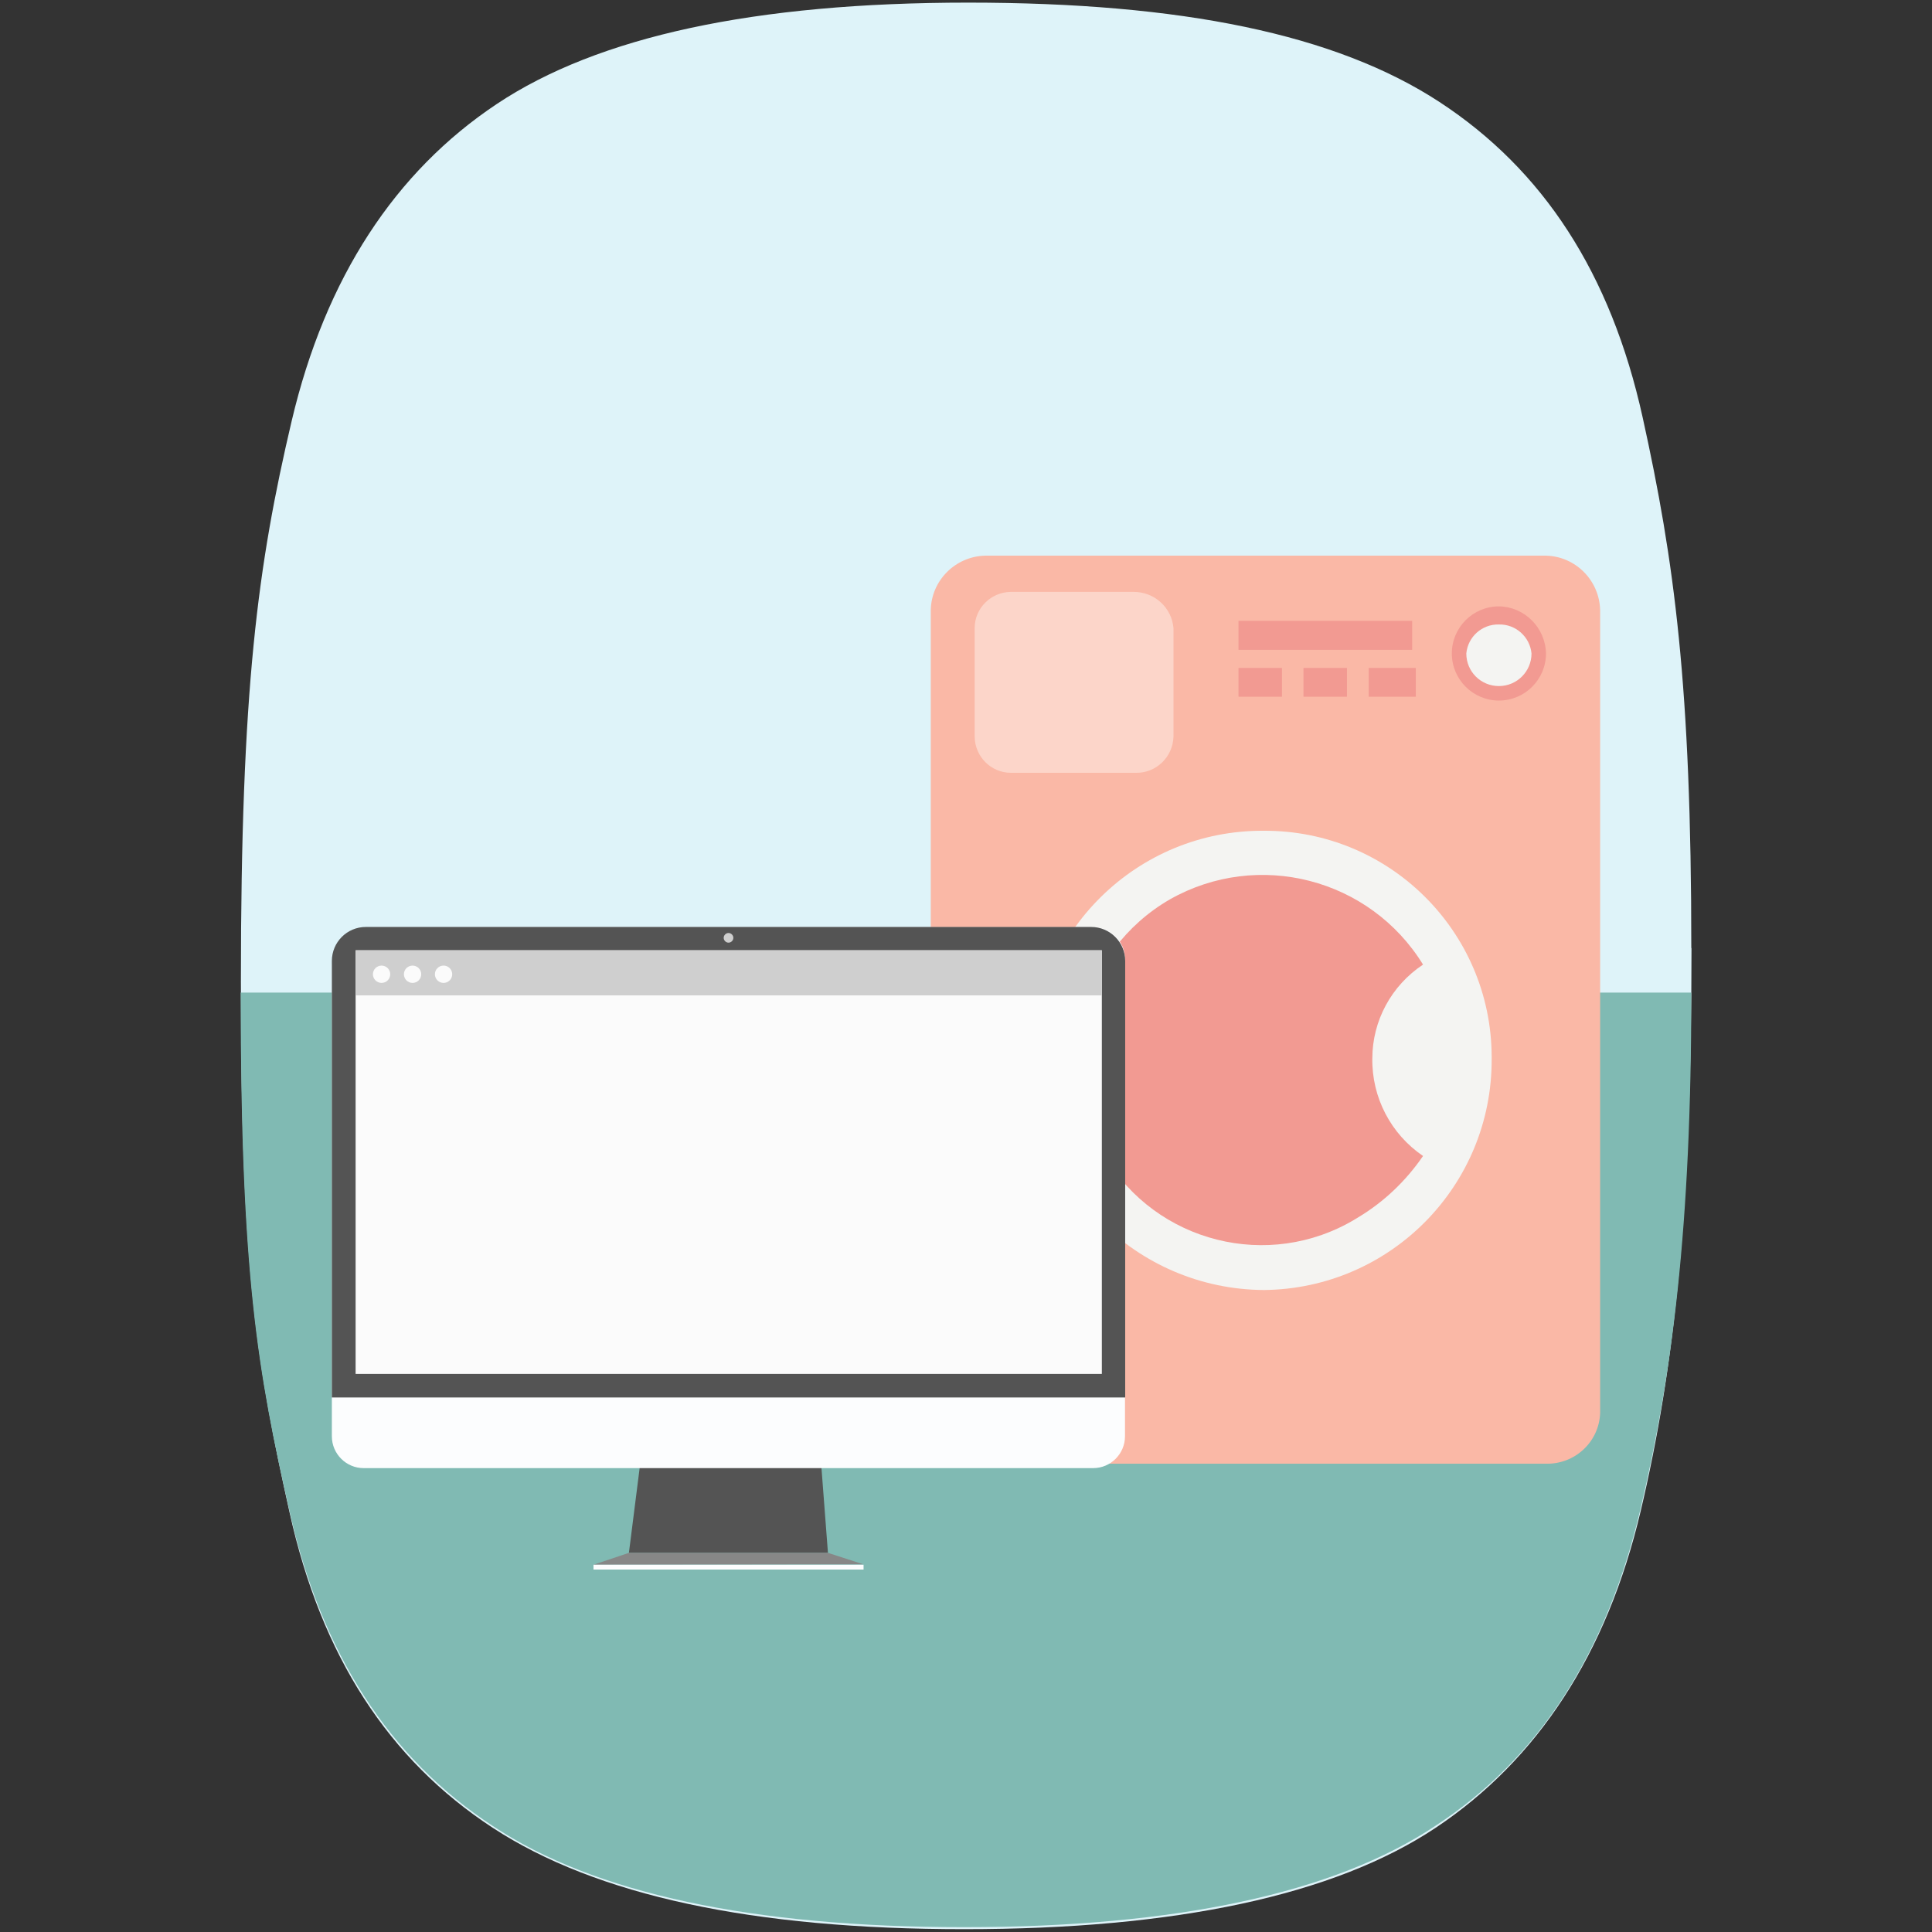
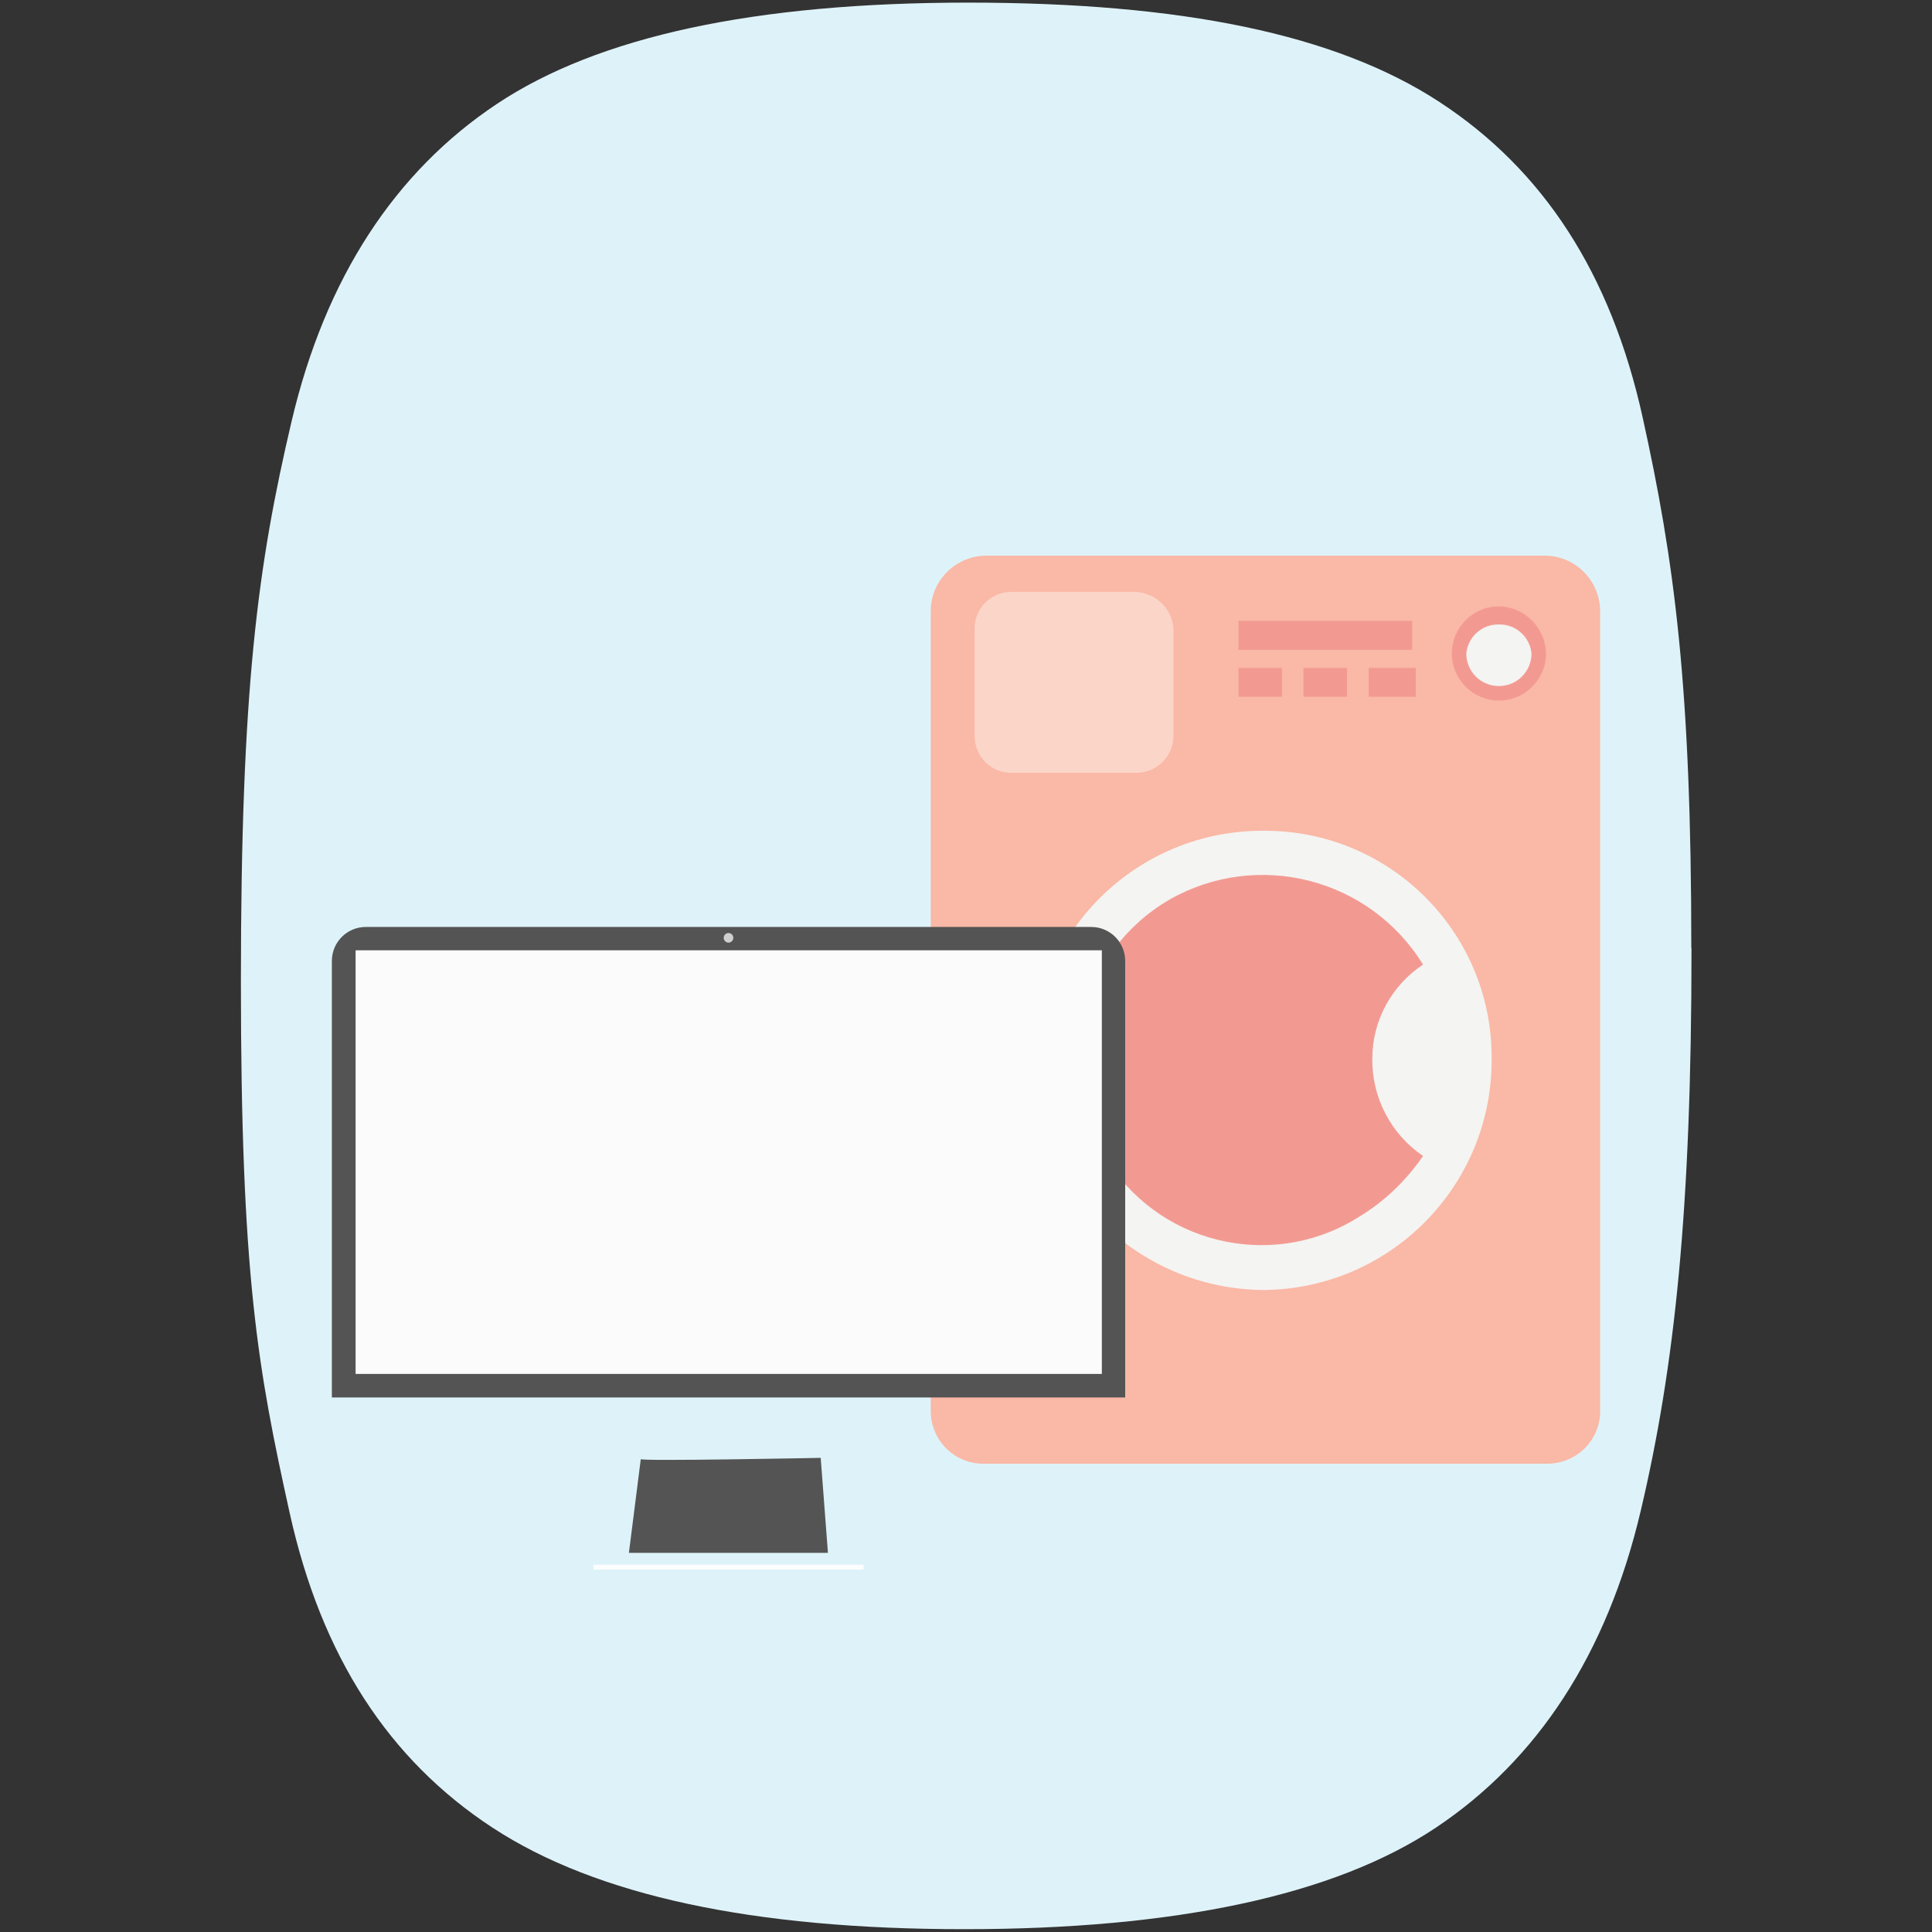
<svg xmlns="http://www.w3.org/2000/svg" id="Layer_1" data-name="Layer 1" viewBox="0 0 96 96">
  <rect x="0" y="0" width="96" height="96" fill="#333333" stroke="none" />
  <defs>
    <style>
      .cls-1 {
        fill: #f4f4f2;
      }

      .cls-1, .cls-2, .cls-3, .cls-4, .cls-5, .cls-6, .cls-7, .cls-8, .cls-9, .cls-10, .cls-11 {
        stroke-width: 0px;
      }

      .cls-2 {
        fill: #545454;
      }

      .cls-3 {
        fill: #cfcfcf;
      }

      .cls-4 {
        fill: #fcd5c9;
      }

      .cls-5 {
        fill: #def3f9;
      }

      .cls-6 {
        fill: #fbfbfb;
      }

      .cls-7 {
        fill: #fab8a6;
      }

      .cls-8 {
        fill: #878787;
      }

      .cls-9 {
        fill: #80bab3;
      }

      .cls-10 {
        fill: #fcfdfe;
      }

      .cls-11 {
        fill: #f29a92;
      }
    </style>
  </defs>
  <g>
    <path class="cls-5" d="M84.04,47.11c0-13.03-.84-19.23-2.42-26.38s-4.94-12.29-10.09-15.66S58.72.13,48.11.13s-18.39,1.68-23.43,5.04c-5.04,3.36-8.51,8.62-10.19,15.76-1.68,7.15-2.52,13.24-2.52,27.85s.84,19.23,2.42,26.38c1.58,7.15,4.94,12.29,10.09,15.66s12.93,5.04,23.43,5.04,18.39-1.68,23.43-5.04,8.51-8.62,10.19-15.76,2.52-14.92,2.52-27.95Z" />
-     <path class="cls-9" d="M11.96,49.31c0,14.08.84,18.81,2.42,25.75,1.58,7.04,4.94,12.29,10.09,15.66,5.04,3.36,12.93,5.04,23.43,5.04s18.39-1.68,23.43-5.04c5.15-3.36,8.51-8.62,10.19-15.76,1.58-6.73,2.52-13.98,2.52-25.64,0,0-72.09,0-72.09,0Z" />
  </g>
  <g>
    <path class="cls-7" d="M79.51,70.21c-.05,1.44-1.26,2.56-2.7,2.52h-27.86c-1.44.05-2.65-1.08-2.7-2.52V30.31c.03-1.47,1.22-2.66,2.7-2.7h27.86c1.47.03,2.66,1.22,2.7,2.7v39.9Z" />
    <path class="cls-4" d="M50.22,29.41h6.11c1.03,0,1.89.77,1.98,1.8v5.39c-.03,1.02-.87,1.83-1.89,1.8-.03,0-.06,0-.08,0h-6.11c-.99,0-1.79-.81-1.8-1.8h0v-5.39c0-.99.81-1.79,1.8-1.8Z" />
    <polygon class="cls-11" points="61.54 30.85 70.17 30.85 70.17 32.29 61.54 32.29 61.54 30.85 61.54 30.85" />
    <polygon class="cls-11" points="61.54 33.19 63.7 33.19 63.7 34.62 61.54 34.62 61.54 33.19 61.54 33.19" />
    <polygon class="cls-11" points="64.77 33.19 66.93 33.19 66.93 34.62 64.77 34.62 64.77 33.19 64.77 33.19" />
    <polygon class="cls-11" points="68.01 33.19 70.35 33.19 70.35 34.62 68.01 34.62 68.01 33.19 68.01 33.19" />
    <path class="cls-11" d="M76.82,32.47c0,1.29-1.05,2.34-2.34,2.34s-2.34-1.05-2.34-2.34,1.05-2.34,2.34-2.34h0c1.28.02,2.31,1.06,2.34,2.34Z" />
    <path class="cls-1" d="M76.1,32.47c0,.89-.72,1.62-1.62,1.62s-1.62-.72-1.62-1.62c.08-.83.78-1.46,1.62-1.44h0c.83-.02,1.54.61,1.62,1.44Z" />
    <path class="cls-1" d="M74.12,52.6c.04,6.3-5.02,11.44-11.32,11.5-6.33-.04-11.46-5.17-11.5-11.5.06-6.3,5.2-11.36,11.5-11.32,6.23-.03,11.3,5,11.32,11.22,0,.03,0,.07,0,.1Z" />
    <path class="cls-11" d="M68.19,52.6c0-1.88.95-3.63,2.52-4.67-2.64-4.29-8.2-5.72-12.58-3.24-4.39,2.54-5.9,8.16-3.36,12.55.04.07.08.14.12.21,2.57,4.3,8.15,5.71,12.45,3.13.04-.03.09-.05.13-.08,1.29-.77,2.39-1.82,3.24-3.06-1.6-1.09-2.55-2.91-2.52-4.85Z" />
  </g>
  <g>
    <g id="computer">
      <path class="cls-2" d="M31.84,72.5l-.59,4.66h9.89l-.36-4.72s-9.06.18-8.94.06Z" />
-       <polygon class="cls-8" points="29.49 77.75 31.25 77.16 41.14 77.16 42.9 77.73 29.49 77.75" />
      <rect class="cls-10" x="29.49" y="77.75" width="13.42" height=".24" />
-       <path class="cls-10" d="M16.49,71.37v-23.2c0-1.16.94-2.1,2.1-2.1h35.73c.87,0,1.58.71,1.58,1.58v23.72c0,.87-.71,1.58-1.58,1.58H18.07c-.87,0-1.58-.71-1.58-1.58Z" />
      <path class="cls-2" d="M16.49,69.44v-21.69c0-.93.75-1.69,1.69-1.69h36.04c.93,0,1.69.75,1.69,1.69v21.69H16.49Z" />
      <rect class="cls-6" x="17.67" y="47.22" width="37.08" height="21.05" />
      <path class="cls-3" d="M36.2,46.36h0c.13,0,.24.11.24.24h0c0,.13-.11.24-.24.24h0c-.13,0-.24-.11-.24-.24h0c0-.13.11-.24.24-.24h0Z" />
    </g>
-     <rect class="cls-3" x="17.67" y="47.22" width="37.08" height="2.24" />
    <circle class="cls-6" cx="18.96" cy="48.41" r=".43" />
-     <circle class="cls-6" cx="20.5" cy="48.41" r=".43" />
    <circle class="cls-6" cx="22.04" cy="48.41" r=".43" />
  </g>
</svg>